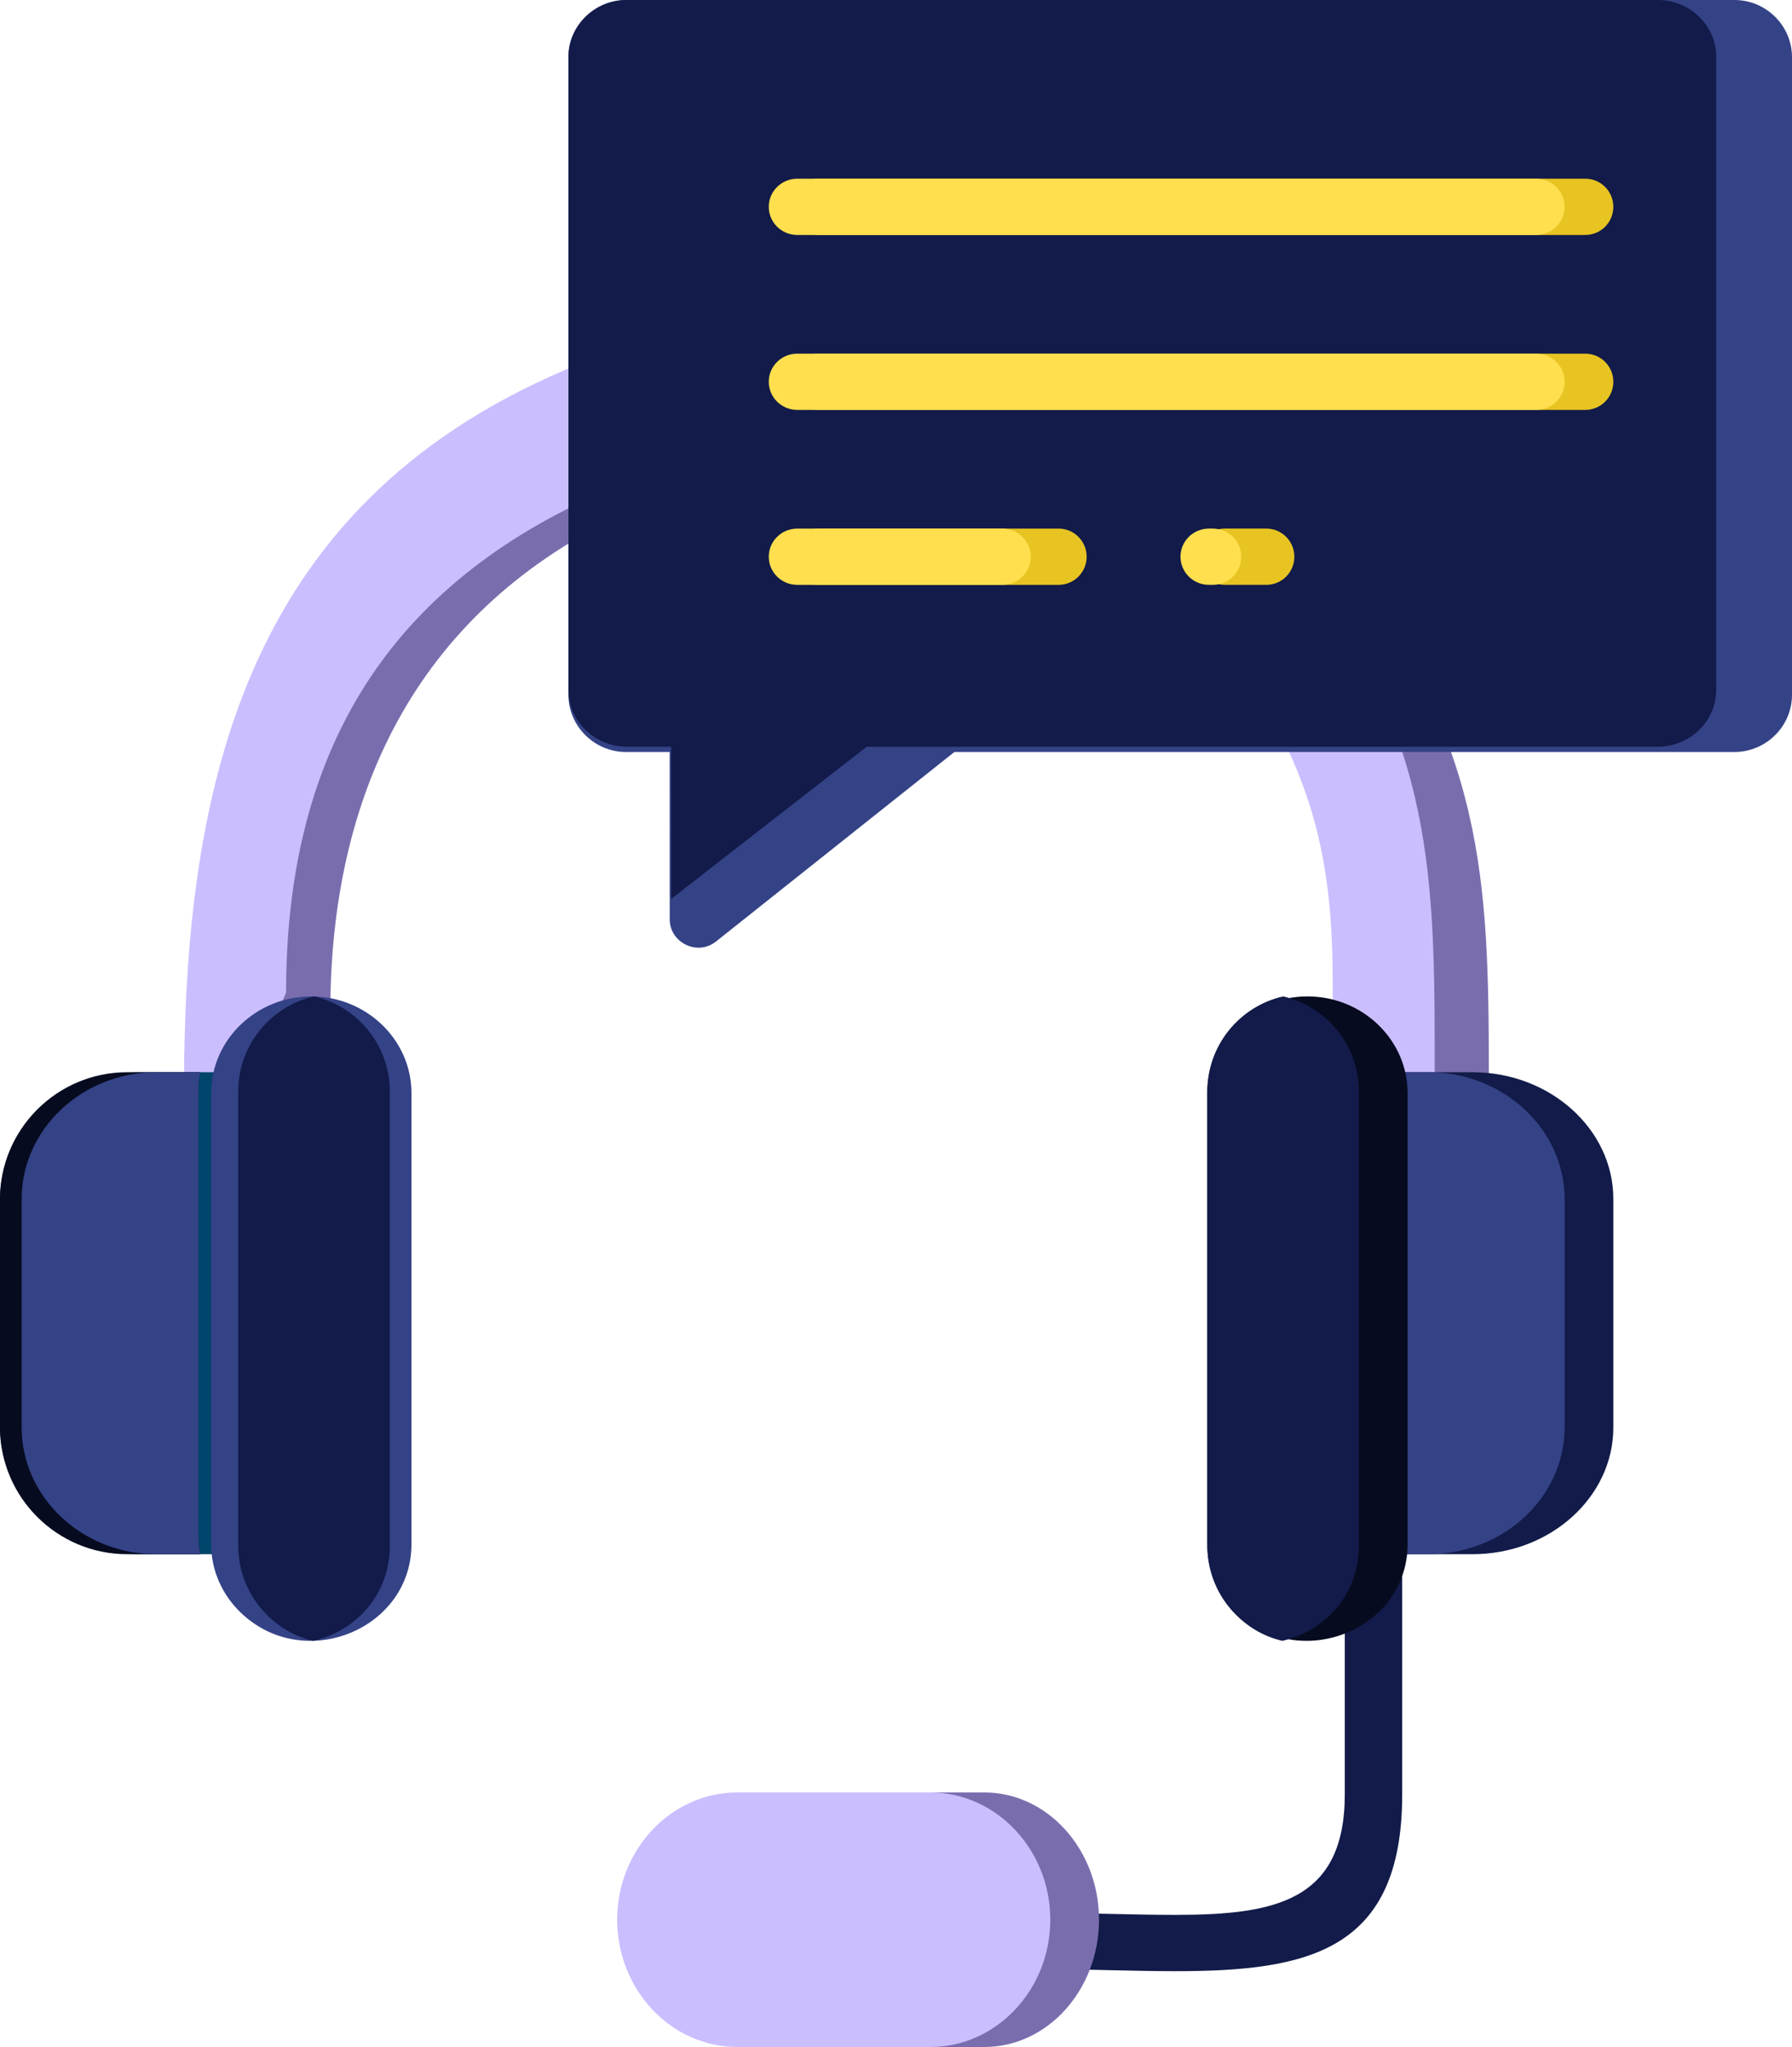
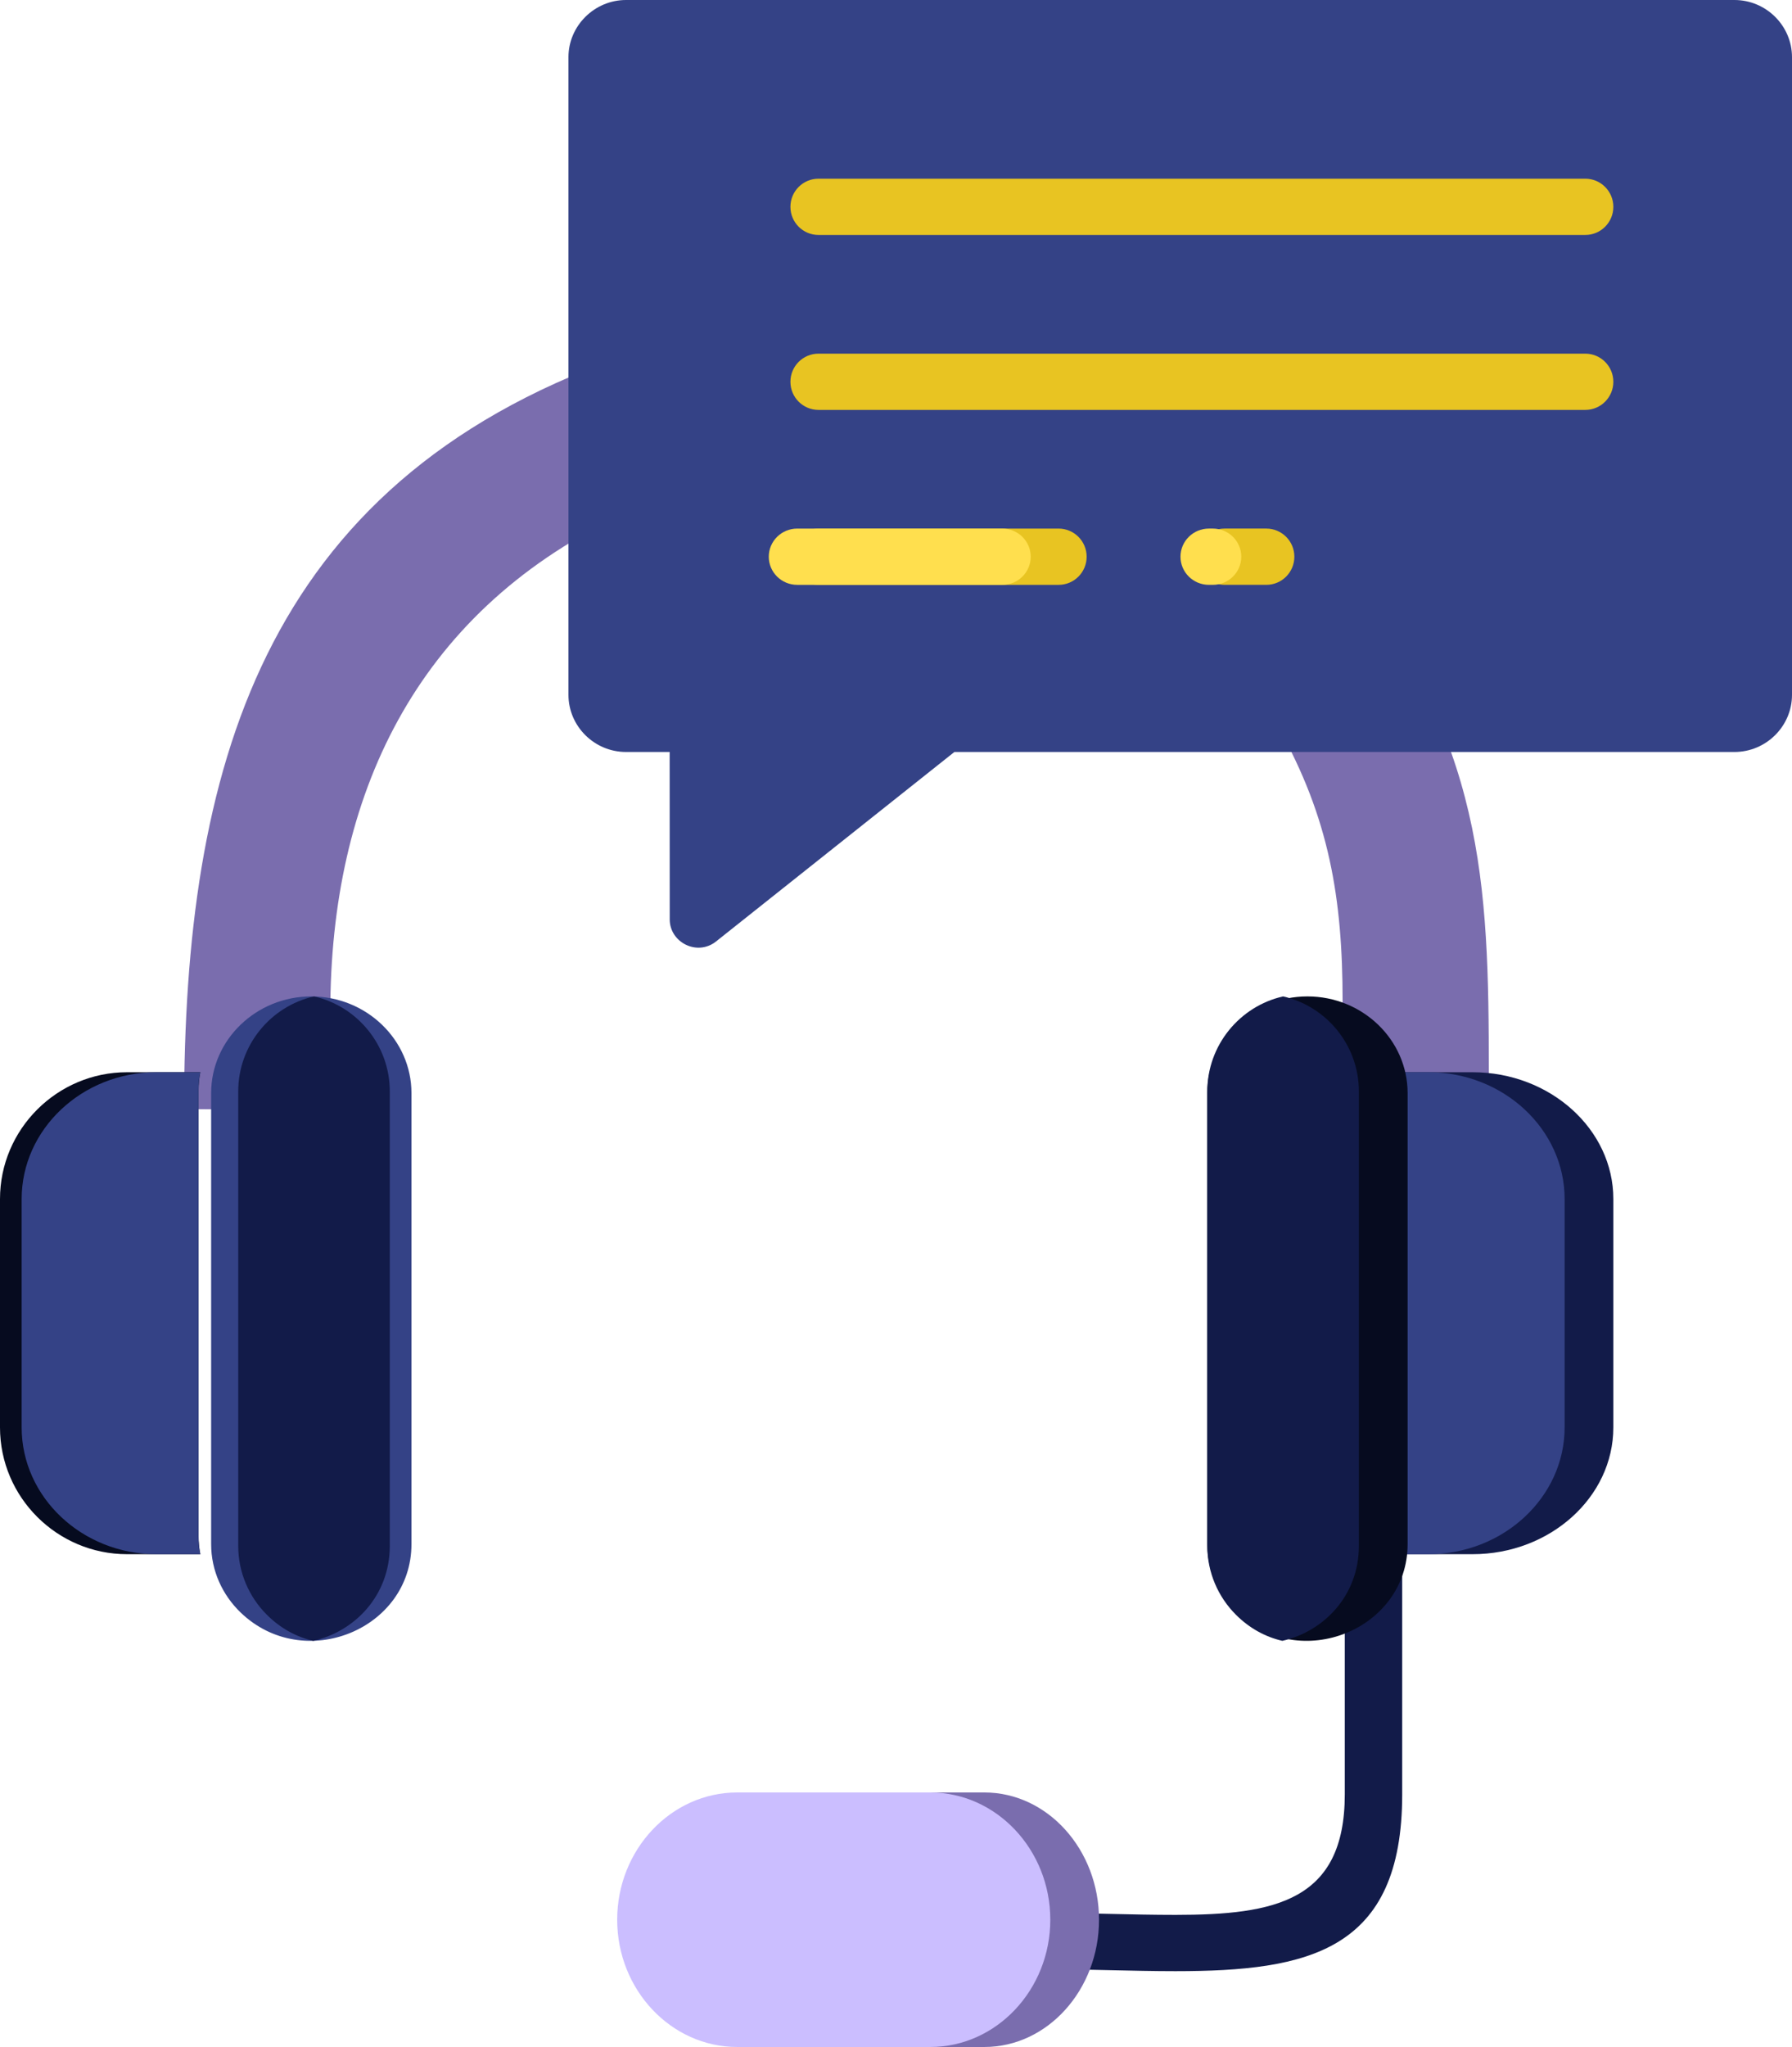
<svg xmlns="http://www.w3.org/2000/svg" width="331px" height="378px" viewBox="0 0 331 378" version="1.1">
  <title>virtual-assistants</title>
  <g id="Designs" stroke="none" stroke-width="1" fill="none" fill-rule="evenodd">
    <g id="Contact" transform="translate(-636, -374)" fill-rule="nonzero">
      <g id="virtual-assistants" transform="translate(636, 374)">
        <path d="M258.999,289 L258.999,331.348 C258.999,360.292 241.702,364 217.113,364 C209.083,364 201.046,363.63 193,363.63 L193,353.234 C200.643,353.234 208.872,353.604 217.113,353.604 C235.476,353.604 248.394,351.076 248.394,331.348 L248.394,289 L259,289 L258.999,289 Z" id="Path" fill="#121B49" />
        <path d="M140.164,331 L181.836,331 C193.486,331 203,341.564 203,354.5 C203,367.436 193.486,378 181.836,378 L140.164,378 C128.514,378 119,367.436 119,354.5 C119,341.564 128.514,331 140.164,331 L140.164,331 Z" id="Path" fill="#7A6DAE" />
        <path d="M136.16,331 L171.84,331 C184.038,331 194,341.564 194,354.5 C194,367.436 184.038,378 171.84,378 L136.16,378 C123.962,378 114,367.436 114,354.5 C114,341.564 123.962,331 136.16,331 L136.16,331 Z" id="Path" fill="#CBBEFF" />
        <path d="M247.99,184.866 L247.99,208 L275,204.795 C275,167.979 275.651,142.244 252.583,109.916 L114.479,66 C48.143,89.582 34,142.36 34,204.795 L47.505,204.906 L61.009,186.949 C61.009,146.95 76.714,113.555 114.03,95.457 L236.046,134.161 C245.521,151.026 247.99,165.89 247.99,184.866 L247.99,184.866 Z" id="Path" fill="#7A6DAE" />
-         <path d="M246.158,181.242 L246.158,203 L265,200.788 C265,164.679 265.645,139.437 242.775,107.73 L110.126,66 C47.504,89.746 34,140.707 34,200.788 L45.509,200.882 L52.841,183.284 C52.841,140.358 70.377,109.234 110.286,91.364 C112.841,90.037 221.762,127.57 234.316,131.51 C243.71,148.051 246.158,162.631 246.158,181.242 L246.158,181.242 Z" id="Path" fill="#CBBEFF" />
        <path d="M246,198 L272,198 C286.312,198 298,208.524 298,221.409 L298,263.591 C298,276.476 286.312,287 272,287 L246,287 L246,198 Z" id="Path" fill="#121B49" />
        <path d="M247,198 L263.849,198 C277.693,198 289,208.524 289,221.409 L289,263.591 C289,276.476 277.693,287 263.849,287 L247,287 L247,198 Z" id="Path" fill="#344286" />
        <path d="M260,201.85 L260,285.141 C260,300.884 240.12,309.031 228.43,297.752 C225.08,294.519 223,290.055 223,285.141 L223,201.85 C223,192.022 231.314,184 241.5,184 C251.686,184 260,192.022 260,201.85 Z" id="Path" fill="#060B1F" />
        <path d="M228.261,298.156 C225.015,294.9 223,290.403 223,285.453 L223,201.545 C223,192.996 229.007,185.805 237,184 C244.993,185.805 251,192.997 251,201.545 C251,222.918 251,238.947 251,249.633 C251,260.319 251,272.259 251,285.453 C251,294.653 244.517,301.277 236.861,303 C233.798,302.295 230.826,300.729 228.261,298.156 Z" id="Path" fill="#121B49" />
-         <path d="M52,203.108 L52,287 L26,287 C11.688,287 0,276.476 0,263.591 L0,221.409 C0,208.524 11.689,198 26,198 L52,198 L52,203.109 L52,203.108 Z" id="Path" fill="#00466C" />
        <path d="M57.5,184 C67.686,184 76,192.022 76,201.85 L76,285.141 C76,300.884 56.12,309.031 44.43,297.752 C41.08,294.519 39,290.055 39,285.141 L39,201.85 C39,192.022 47.314,184 57.5,184 L57.5,184 Z" id="Path" fill="#344286" />
        <path d="M57.861,303 C54.798,302.295 51.826,300.729 49.261,298.156 C46.015,294.9 44,290.403 44,285.453 L44,201.545 C44,192.996 50.007,185.805 58,184 C65.993,185.805 72,192.997 72,201.545 L72,285.453 C72,294.653 65.517,301.277 57.861,303 L57.861,303 Z" id="Path" fill="#121B49" />
        <path d="M36.999,287 L23.46,287 C10.546,287 0,276.476 0,263.59 L0,221.409 C0,208.524 10.547,198 23.46,198 L36.999,198 C36.79,199.08 36.68,200.193 36.68,201.332 L36.68,283.66 C36.68,284.801 36.79,285.918 37,287 L36.999,287 Z" id="Path" fill="#060B1F" />
        <path d="M36.999,287 L28.854,287 C15.173,287 4,276.476 4,263.59 L4,221.409 C4,208.524 15.174,198 28.854,198 L36.998,198 C36.778,199.08 36.661,200.193 36.661,201.332 L36.661,283.66 C36.661,284.801 36.778,285.918 37,287 L36.999,287 Z" id="Path" fill="#344286" />
        <path d="M115.633,0 L320.367,0 C326.224,0 331,4.758 331,10.551 L331,128.312 C331,134.113 326.209,138.863 320.367,138.863 L176.283,138.863 L132.266,173.849 C128.78,176.624 123.702,174.035 123.705,169.779 L123.692,138.863 L115.633,138.863 C109.785,138.863 105,134.11 105,128.312 L105,10.551 C105,4.766 109.803,0 115.633,0 Z" id="Path" fill="#344286" />
-         <path d="M115.784,0 L306.217,0 C312.156,0 317,4.725 317,10.477 L317,127.411 C317,133.172 312.142,137.888 306.217,137.888 L160.093,137.888 L123.969,166 L123.956,137.888 L115.783,137.888 C109.853,137.888 105,133.169 105,127.411 L105,10.477 C105,4.732 109.871,0 115.783,0 L115.784,0 Z" id="Path" fill="#121B49" />
        <g id="Group" transform="translate(146, 33)" fill="#E8C422">
          <path d="M5.182,10.389 C2.32,10.389 0,8.064 0,5.194 C0,2.325 2.32,0 5.182,0 L146.818,0 C149.68,0 152,2.325 152,5.194 C152,8.064 149.68,10.389 146.818,10.389 L5.182,10.389 Z" id="Path" />
          <path d="M5.182,42.694 C2.32,42.694 0,40.369 0,37.5 C0,34.631 2.32,32.306 5.182,32.306 L146.818,32.306 C149.68,32.306 152,34.631 152,37.5 C152,40.369 149.68,42.694 146.818,42.694 L5.182,42.694 Z" id="Path" />
          <path d="M5.182,75 C2.32,75 0,72.675 0,69.806 C0,66.936 2.32,64.611 5.182,64.611 L49.532,64.611 C52.394,64.611 54.714,66.936 54.714,69.806 C54.714,72.675 52.395,75 49.532,75 L5.182,75 Z" id="Path" />
          <path d="M80.203,74.998 C77.342,74.998 75.021,72.673 75.021,69.803 C75.021,66.934 77.341,64.609 80.203,64.609 L87.899,64.609 C90.76,64.609 93.081,66.934 93.081,69.803 C93.081,72.673 90.761,74.998 87.899,74.998 L80.203,74.998 Z" id="Path" />
        </g>
        <g id="Group" transform="translate(142, 33)" fill="#FFDF4E">
-           <path d="M5.253,10.389 C2.352,10.389 0,8.064 0,5.194 C0,2.325 2.351,0 5.253,0 L141.747,0 C144.648,0 147,2.325 147,5.194 C147,8.064 144.649,10.389 141.747,10.389 L5.253,10.389 Z" id="Path" />
-           <path d="M5.253,42.694 C2.352,42.694 0,40.369 0,37.5 C0,34.631 2.351,32.306 5.253,32.306 L141.747,32.306 C144.648,32.306 147,34.631 147,37.5 C147,40.369 144.649,42.694 141.747,42.694 L5.253,42.694 Z" id="Path" />
          <path d="M5.253,75 C2.352,75 0,72.675 0,69.806 C0,66.936 2.351,64.611 5.253,64.611 L43.131,64.611 C46.032,64.611 48.384,66.936 48.384,69.806 C48.384,72.675 46.032,75 43.131,75 L5.253,75 Z" id="Path" />
          <path d="M81.3,74.998 C78.399,74.998 76.047,72.673 76.047,69.803 C76.047,66.934 78.399,64.609 81.3,64.609 L82.023,64.609 C84.923,64.609 87.276,66.934 87.276,69.803 C87.276,72.673 84.924,74.998 82.023,74.998 L81.3,74.998 Z" id="Path" />
        </g>
      </g>
    </g>
  </g>
</svg>